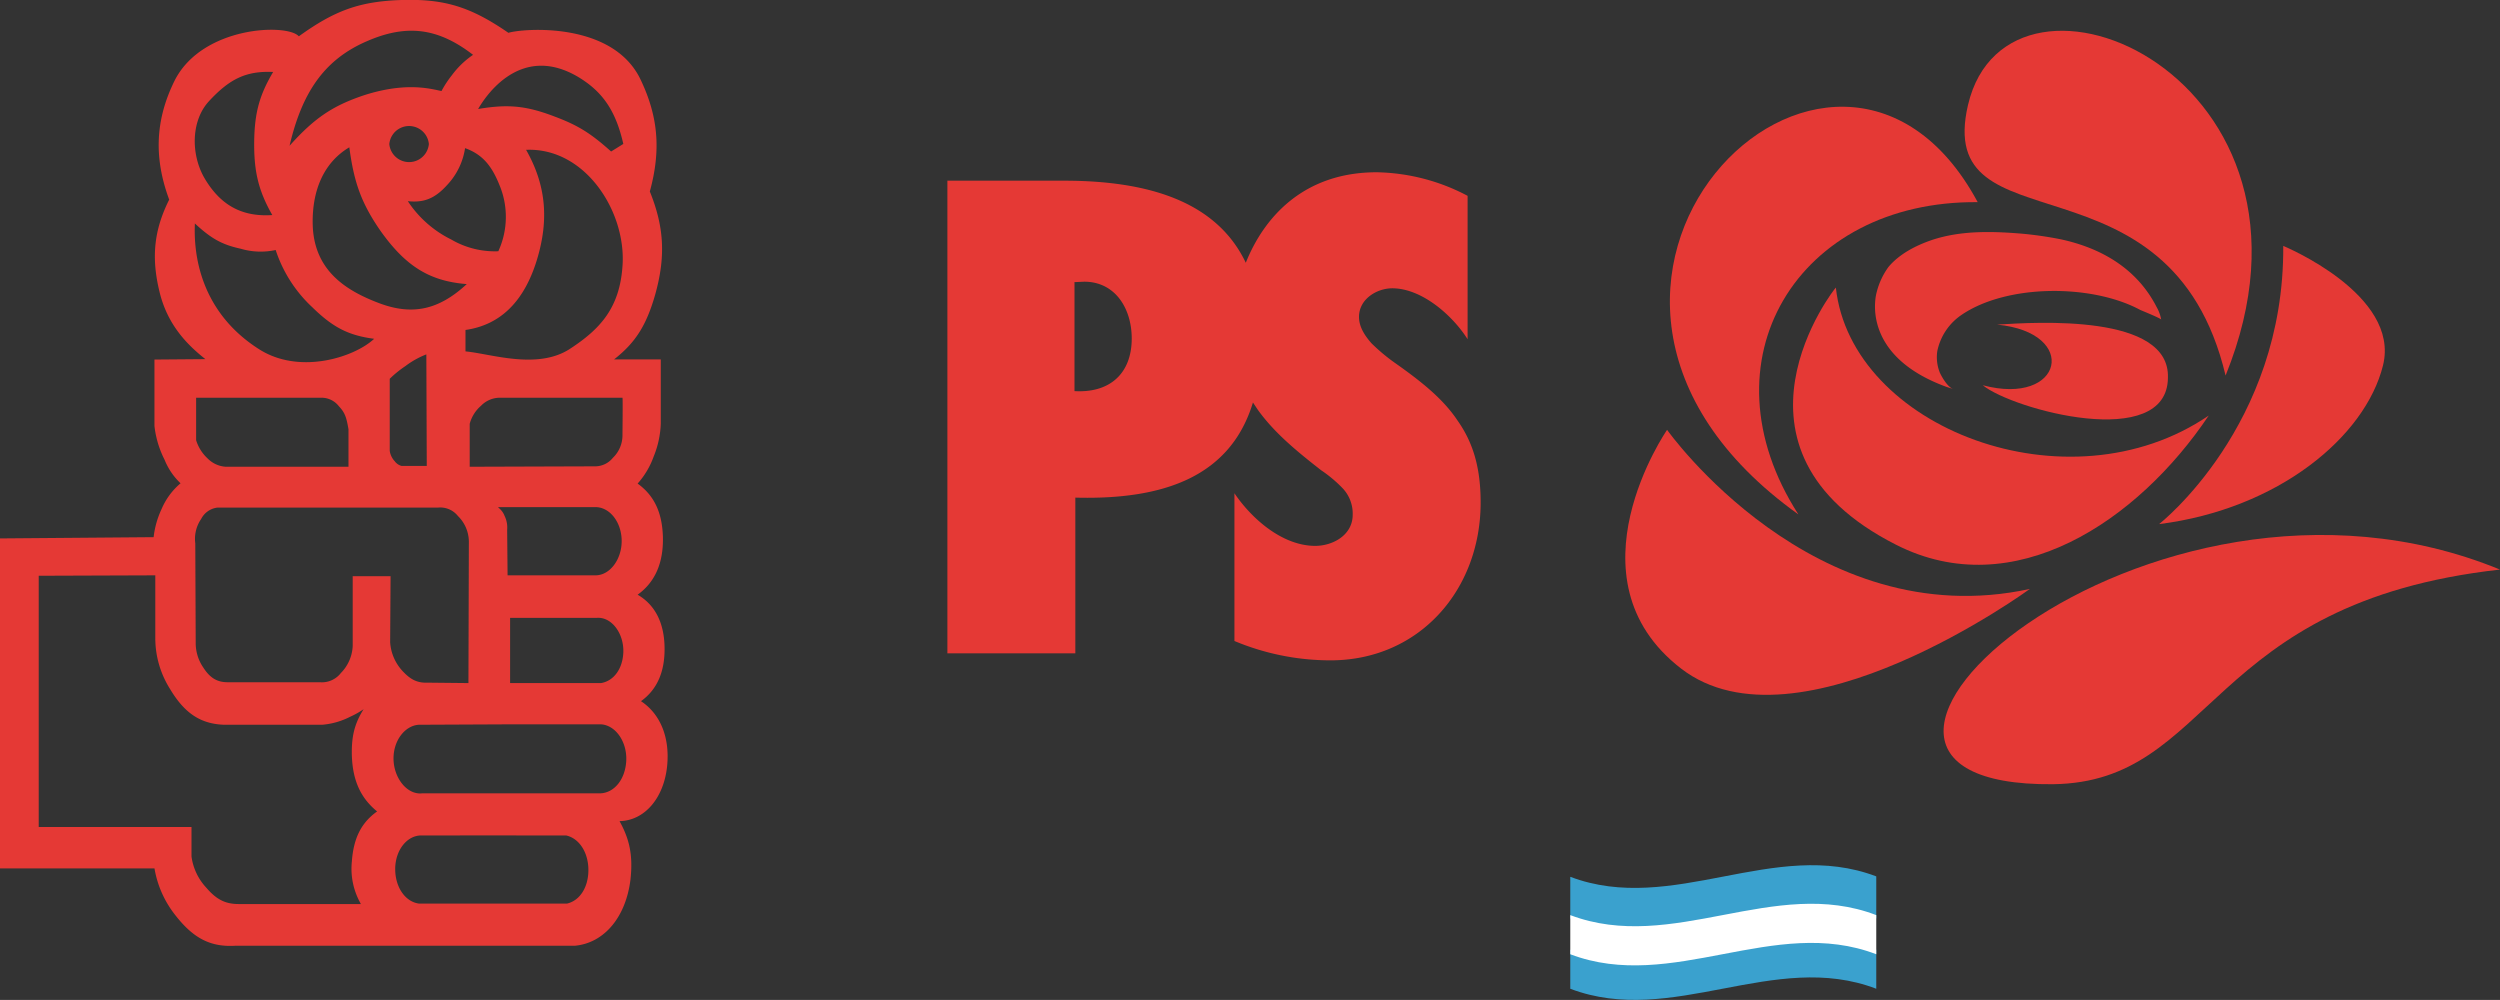
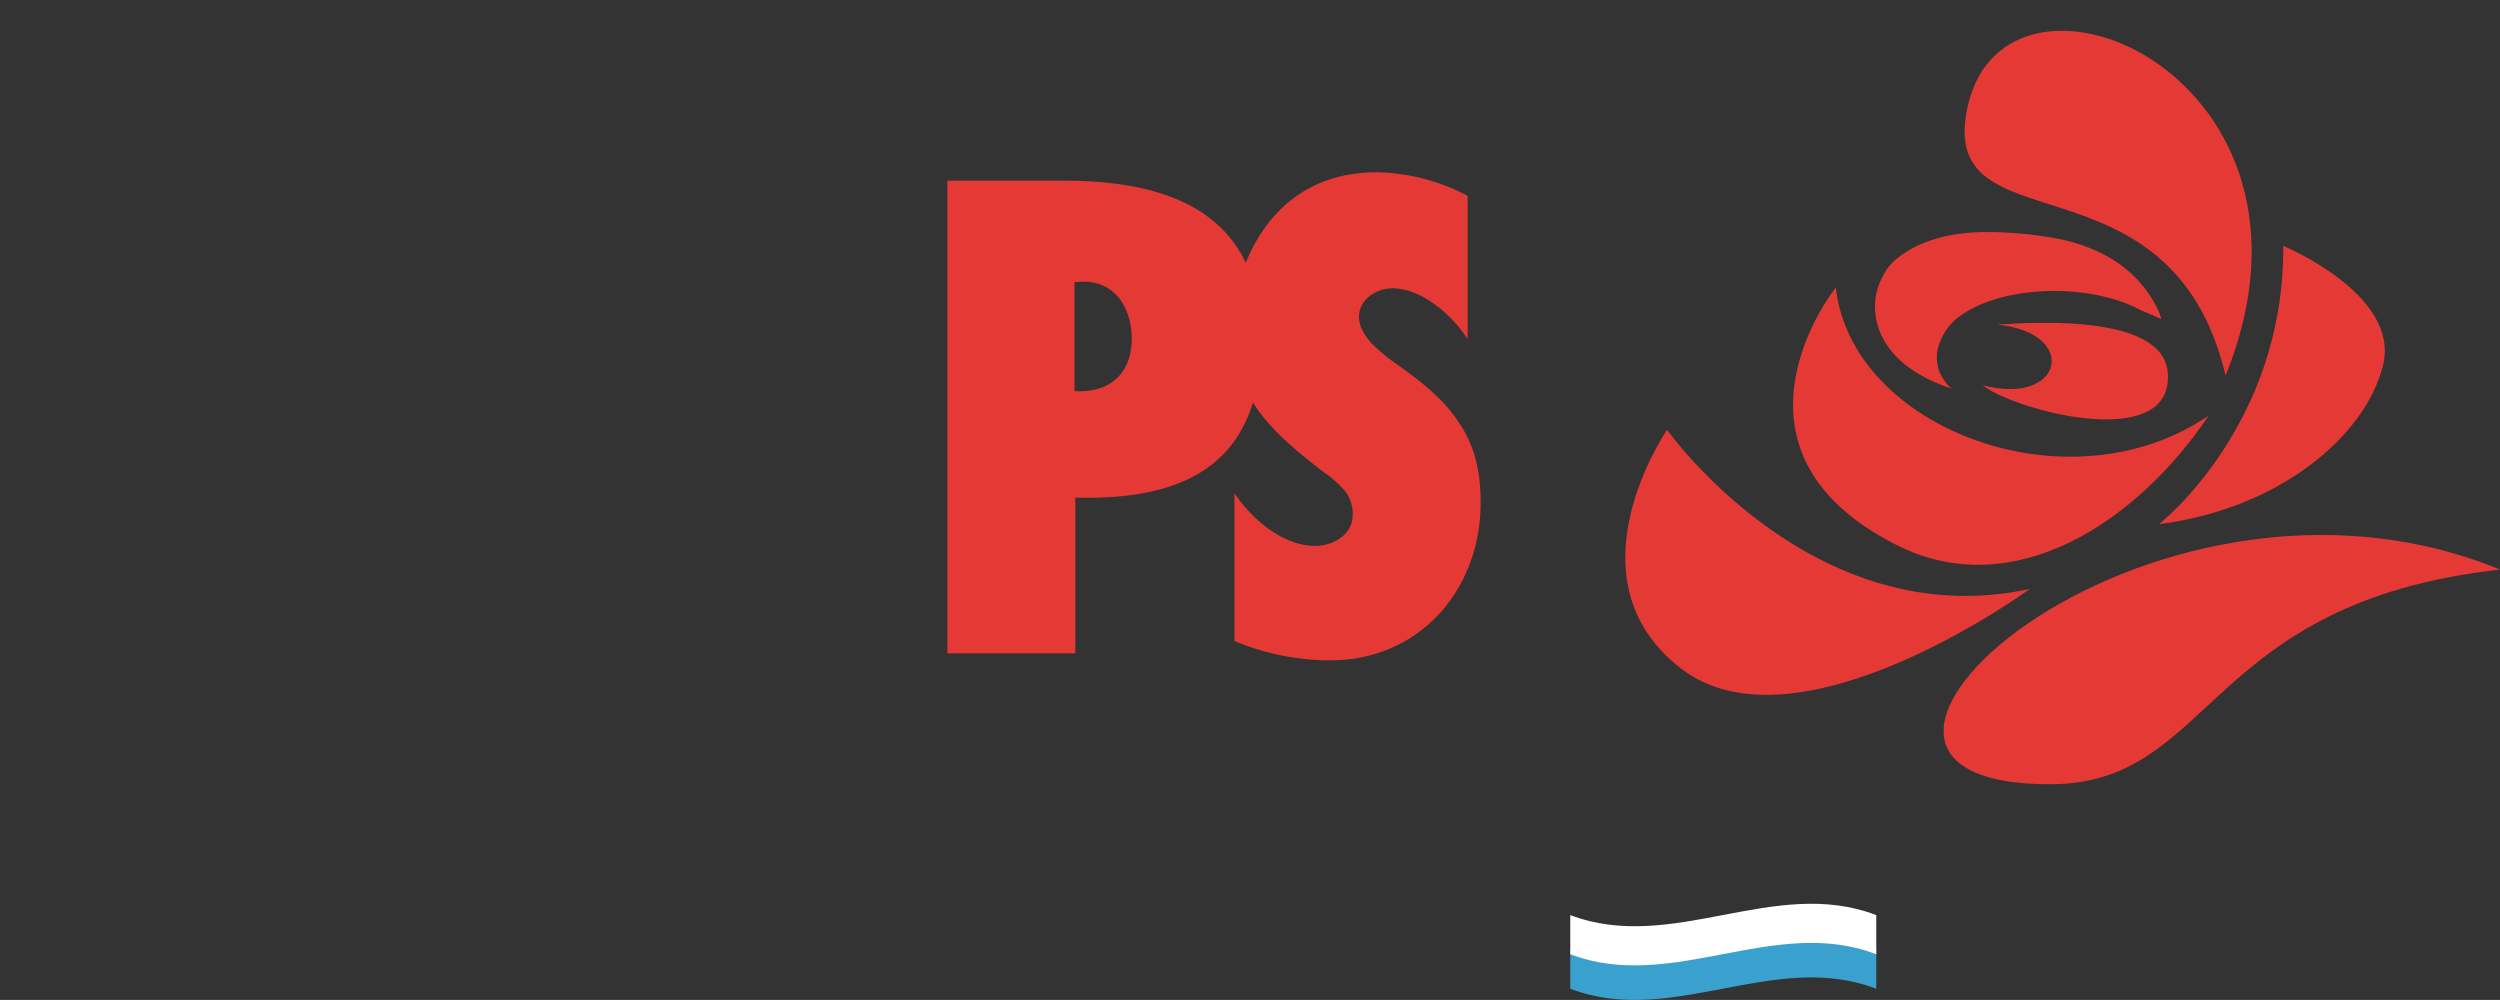
<svg xmlns="http://www.w3.org/2000/svg" viewBox="0 0 594 237.58">
  <rect x="0" y="0" width="594" height="237.58" fill="#333333" stroke="none" />
  <defs>
    <style>.cls-1,.cls-4{fill:#e53935;}.cls-2{fill:#3aa1ce;}.cls-3{fill:#fff;}.cls-4{fill-rule:evenodd;}</style>
  </defs>
  <g id="Capa_2" data-name="Capa 2">
    <g id="Capa_1-2" data-name="Capa 1">
      <path class="cls-1" d="M255.4,118.23c21.3.6,37-5.1,42.3-22.6l1.2,1.8c3.9,5.4,9.1,9.7,15,14.3A31.28,31.28,0,0,1,319,116a8.76,8.76,0,0,1,2.4,6.3c0,4.9-4.8,7.4-8.9,7.4-7.7,0-15-6.3-19.2-12.5v35.1a59.14,59.14,0,0,0,22.8,4.6c21.1,0,35.7-16.7,35.7-37.5,0-8.5-1.9-14.4-5.5-19.5-3.4-5.1-8.5-9.2-14.9-13.7a44.7,44.7,0,0,1-5.5-4.6c-1.6-1.8-3-3.9-3-6.3,0-4.3,4.3-6.8,7.9-6.8,7,0,14.3,6.4,17.9,12.1V46.53a47.85,47.85,0,0,0-21.6-5.6c-17.2,0-26.7,10.5-31.1,21.5-7-14.7-23.4-19.5-43.2-19.5H225.1v112.3h30.4v-37Zm0-51.2,2.2-.1c7.4,0,11.3,6.4,11.3,13.5,0,8.3-5.2,13-13.6,12.5V67Z" />
      <path class="cls-1" d="M450.5,129.43c27.9,14.2,57.4-5.5,74.3-30.7-33.4,22.8-85,2.9-88.6-30.4C436.1,68.23,405.7,106.73,450.5,129.43Z" />
      <path class="cls-1" d="M528.8,89.23c28.8-71-51.6-105.3-61.2-64.3C459.4,60,515.7,34.23,528.8,89.23Z" />
      <path class="cls-1" d="M489.5,56.83a88.62,88.62,0,0,0-9-1.3c-7.2-.6-14.6-.8-21.5,1.5-3.8,1.3-7.7,3.3-10.3,6.4a17.31,17.31,0,0,0-2.8,6s-4.5,14.8,16.6,22.5l1.6.5c-1.3-.4-2.7-2.8-3.2-3.9a9.88,9.88,0,0,1-.6-5.1,13.73,13.73,0,0,1,5.6-8.5c10.8-7.5,31.1-7.5,42.6-1.3.2.1,4.9,2,5,2.3a9.26,9.26,0,0,0-1.1-3C507.8,63.93,499.4,58.93,489.5,56.83Z" />
      <path class="cls-1" d="M513,124.53c28.4-3.6,49-20.8,53.2-37.7s-23.7-28.4-23.7-28.4C542.8,101.23,513,124.53,513,124.53Z" />
      <path class="cls-1" d="M399.4,158.83c27.7,21.4,82.9-18.9,82.9-18.9-51.5,11.2-86.2-37.8-86.2-37.8S371.7,137.43,399.4,158.83Z" />
      <path class="cls-1" d="M594,135.33c-84.5-34.7-179,51.7-106.2,51C526.1,185.83,524,143.13,594,135.33Z" />
      <path class="cls-1" d="M471.1,91.53c7.1,5.8,43.9,15.8,44-1.8.5-15.2-31.2-13.2-40.6-12.6C494.2,79,490.2,96.63,471.1,91.53Z" />
-       <path class="cls-1" d="M427.3,122.23c-23.5-36.5-.2-74.6,42.6-74.2C435.9-15.17,351.8,68.23,427.3,122.23Z" />
-       <path class="cls-2" d="M373.1,208.33v9.9c24.2,9.2,48.5-9.3,72.7,0v-10C421.6,199,397.4,217.53,373.1,208.33Z" />
      <path class="cls-2" d="M373.1,225.63v9.3c24.2,9.2,48.5-9.3,72.7,0v-9.3C421.6,216.33,397.4,234.83,373.1,225.63Z" />
      <path class="cls-3" d="M373.1,217.43v9.3c24.2,9.2,48.5-9.3,72.7,0v-9.3C421.6,208.13,397.4,226.63,373.1,217.43Z" />
-       <path class="cls-4" d="M36.7,206.33H0v-78.4l36.5-.3a21.54,21.54,0,0,1,1.9-6.7,16.47,16.47,0,0,1,4.5-6.1,15.88,15.88,0,0,1-3.8-5.6,23.3,23.3,0,0,1-2.4-8V85.43l12.1-.1c-4.3-3.4-9-8.1-10.9-16-2-8.2-1.3-14.7,2.3-21.9-3.7-10-3.3-19,1.3-28.3,6.6-13,26.8-13.6,29.5-10.5C79.6,2.43,85.5.33,95.4,0c10.2-.3,16.4,1.6,25.4,7.8,3.1-1,24.5-2.9,31.3,10.9,4.3,8.9,5,16.9,2.3,26.8,3.4,8.4,3.8,15.4,1.3,24.4-2.1,7.4-4.7,11.5-9.8,15.5H157v15.3a22.7,22.7,0,0,1-1.7,7.8,19.42,19.42,0,0,1-3.8,6.4c3.9,2.8,5.8,6.8,6,12.5.2,6.2-1.8,10.9-6,13.9,4.1,2.4,6.3,6.6,6.4,12.5.1,5.7-1.7,10-5.6,12.8,4.7,3.1,6.9,8.8,6.2,15.5-.8,7.6-5.4,12.9-11.3,13,2.5,4.5,3.2,8.4,2.6,13.9-1.1,8.9-6.2,15-13.1,15.7H56.1c-6,.4-10.1-1.7-14.4-7.2a24.45,24.45,0,0,1-5-11.2Zm68.2-184.7a25,25,0,0,1,2.5-3.8,20.62,20.62,0,0,1,5-4.8c-8.8-6.8-16.5-7.3-26.2-2.8-9.4,4.4-14.5,12-17.4,24.4,6-6.7,10.4-9.6,18-12.1,9.9-3.1,15.6-1.4,18.1-.9ZM92.5,34.23a4.72,4.72,0,0,0,9.4,0,4.72,4.72,0,0,0-9.4,0ZM83,35h0c-5.9,3.5-8.9,10-8.7,18.4C74.6,64.23,82.1,69,90,72s14.2,1.7,20.9-4.5c-8.9-.7-14.6-4.3-20.6-12.8-4.4-6.4-6.2-11.3-7.3-19.7Zm13.9,12.8h0a26.21,26.21,0,0,0,10.3,9.1,20.54,20.54,0,0,0,11.2,2.8,19.56,19.56,0,0,0,.2-15.9c-1.9-4.7-4.2-7.2-8.1-8.6a16.28,16.28,0,0,1-4.3,8.8c-2.9,3.2-5.5,4.2-9.3,3.8Zm-32.2,3.3c-3.3-5.8-4.4-10.4-4.3-17.6.1-6.8,1.3-11,4.5-16.4-6.6-.3-10.5,1.8-15.3,7-4.1,4.5-4.3,12.2-1.2,17.9,3.7,6.5,8.8,9.6,16.3,9.1Zm-18.4,2c-.1,3.4-.8,19.7,15.3,29.9,9.6,6.1,22.6,1.9,27.3-2.5-6.1-.8-9.8-2.7-14.7-7.5a32.28,32.28,0,0,1-8.7-13.6,16.7,16.7,0,0,1-8.3-.3c-4.6-1-7.1-2.5-10.9-6Zm64.4,30.4h0c6.1.6,17,4.4,24.7-.6,7.2-4.7,11.8-9.7,12.5-19.6,1-12.9-8.8-28.3-22.9-27.7,4.6,8.1,5.5,16.2,2.7,25.7q-4.5,15.3-17.1,17.1v5.1Zm2.9-57.6c7.1-1.2,11.4-.8,18.2,1.8,5.6,2.1,8.6,4,13.4,8.3l2.9-1.8c-1.8-7.9-4.9-12.4-10.7-15.9-14.5-8.6-22.9,6.1-23.8,7.6Zm34.3,68.6H118.6a6.27,6.27,0,0,0-4.3,1.9,8.61,8.61,0,0,0-2.7,4.3v10.2l29.9-.1a5.41,5.41,0,0,0,4.1-2,7.43,7.43,0,0,0,2.3-5.5c0-.4.1-8.8,0-8.8Zm-46.5,16.3-.1-26.6a20.6,20.6,0,0,0-5,2.8,25.6,25.6,0,0,0-3.7,3v17.1a4.52,4.52,0,0,0,1.2,2.5,2.92,2.92,0,0,0,1.6,1.1h6Zm-18.6,0V102c-.5-3-.9-4-2.3-5.5a5.21,5.21,0,0,0-4-2H46.6v10.1a9.91,9.91,0,0,0,2.7,4.3,6.65,6.65,0,0,0,4.3,2H82.8Zm35.6,9.8a4.55,4.55,0,0,1,1.5,2,6.28,6.28,0,0,1,.6,3.3l.1,10.8h20.9c3.5,0,6.4-4,6.2-8.6-.2-4.4-3.1-7.8-6.5-7.6H118.4Zm2.8,26.1v15.6h21.6c3-.5,5.1-3.3,5.3-7.2.2-4.5-2.7-8.5-6.2-8.3H121.2Zm.4,25.4-21.5.1c-3.5-.2-6.6,3.4-6.6,8s3.2,8.7,6.8,8.3h42.3c3.4-.1,6-3.4,6.2-7.8.2-4.7-2.8-8.7-6.4-8.6Zm-10.3-9.8.1-33.6a8.59,8.59,0,0,0-2.6-6.1,5.37,5.37,0,0,0-4.7-2H51.7a5,5,0,0,0-3.9,2.7,8.3,8.3,0,0,0-1.4,5.8l.1,23.7a10.23,10.23,0,0,0,1.8,5.8c1.6,2.5,3.3,3.5,5.8,3.5H76a5.72,5.72,0,0,0,5-2.2,9.74,9.74,0,0,0,2.8-6.4v-16.6h9l-.1,15.7a11.08,11.08,0,0,0,3.1,7c1.9,2,3.5,2.7,5.9,2.6l9.6.1Zm-25.6,52.4h0a16.79,16.79,0,0,1-2.1-10c.4-5.5,2.2-9.2,6-11.9-3.9-3.2-5.8-7.3-6-13.3-.1-4.5.6-7.5,2.8-11a20.16,20.16,0,0,1-3.2,1.8,17.78,17.78,0,0,1-6.6,1.9H53.2c-5.6-.2-9.4-2.8-12.8-8.5a22.64,22.64,0,0,1-3.5-12.2v-14.8l-27.7.1v59.7H45.5v7a13.5,13.5,0,0,0,3.5,7.4c2.4,2.8,4.5,3.9,7.7,3.9h29Zm31.6-16.2H100.1c-3.4,0-6.2,3.5-6.2,8,0,4.3,2.4,7.8,5.7,8.2h35.1c3-.7,5-3.7,5.1-7.7.1-4.3-2.1-7.8-5.3-8.5Z" />
    </g>
  </g>
</svg>